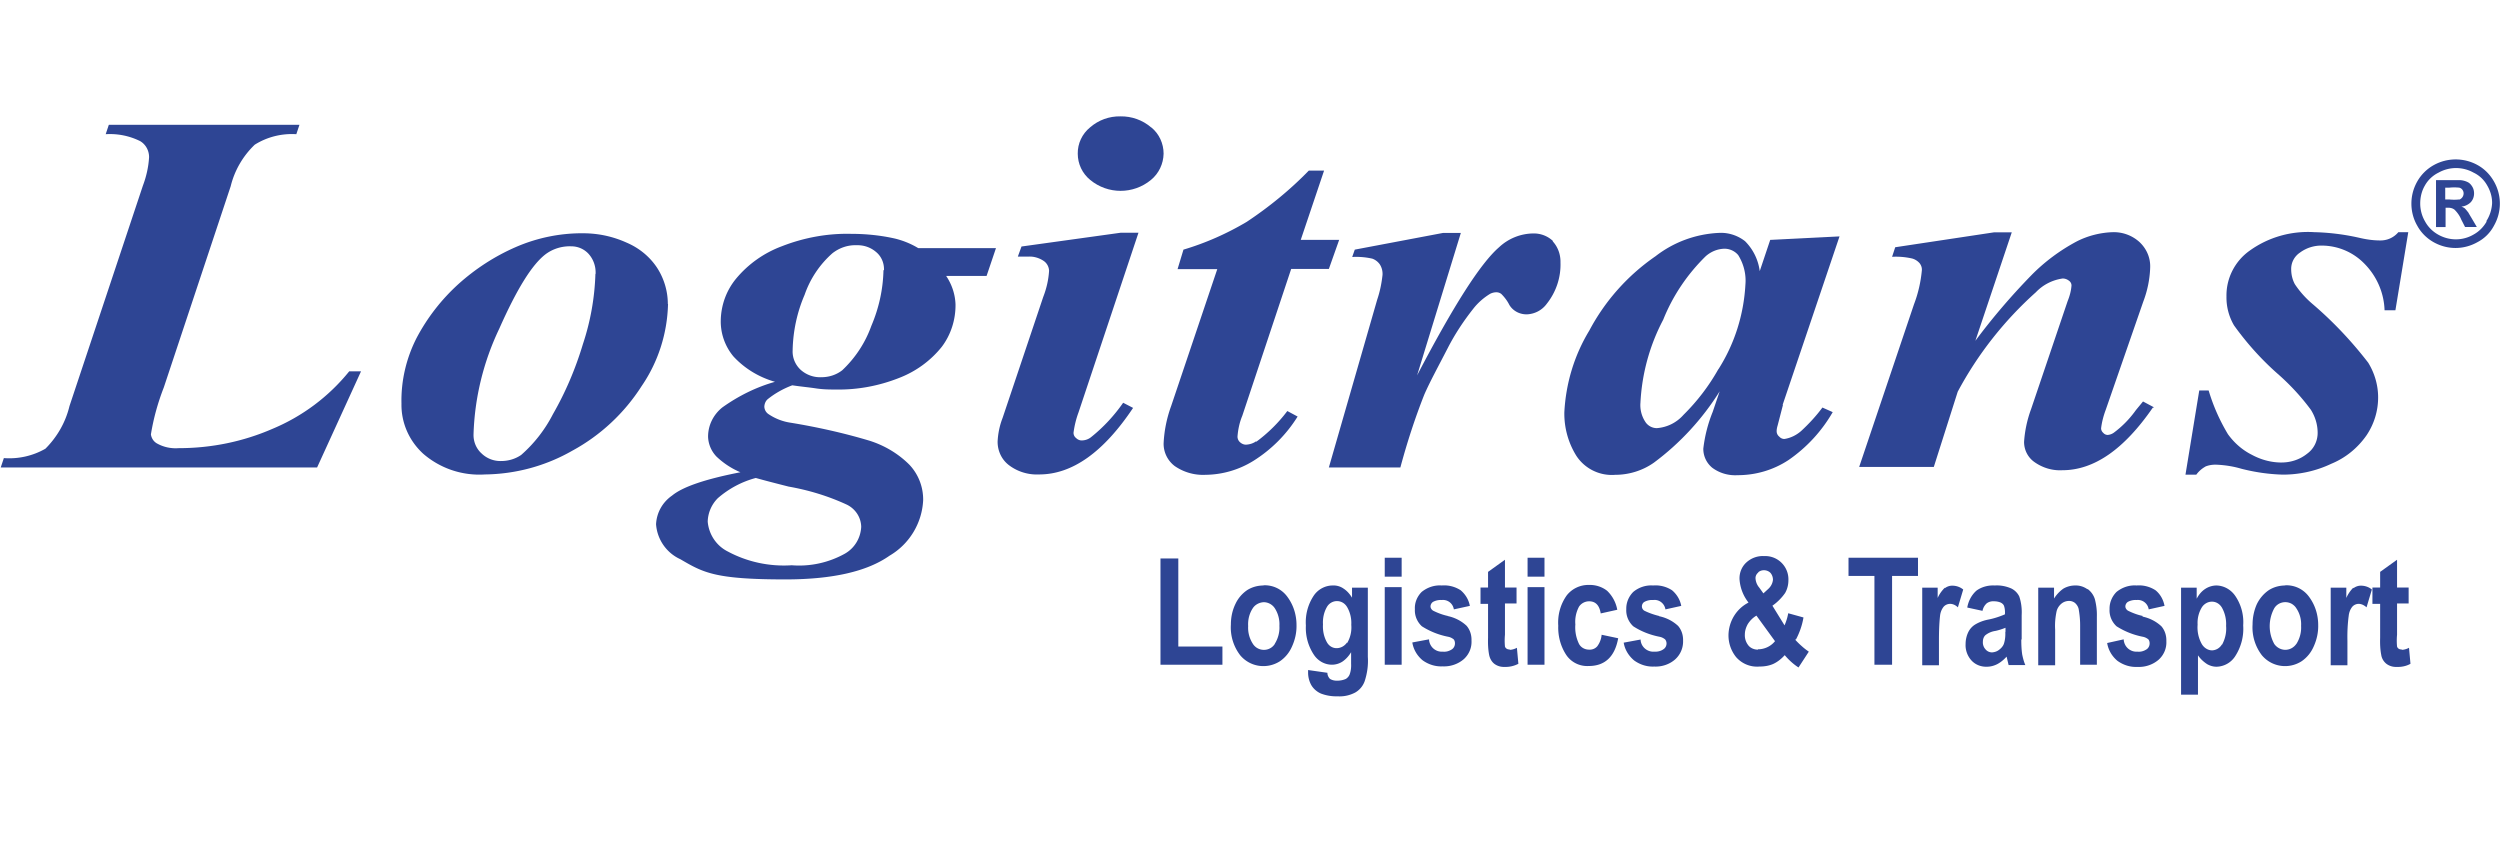
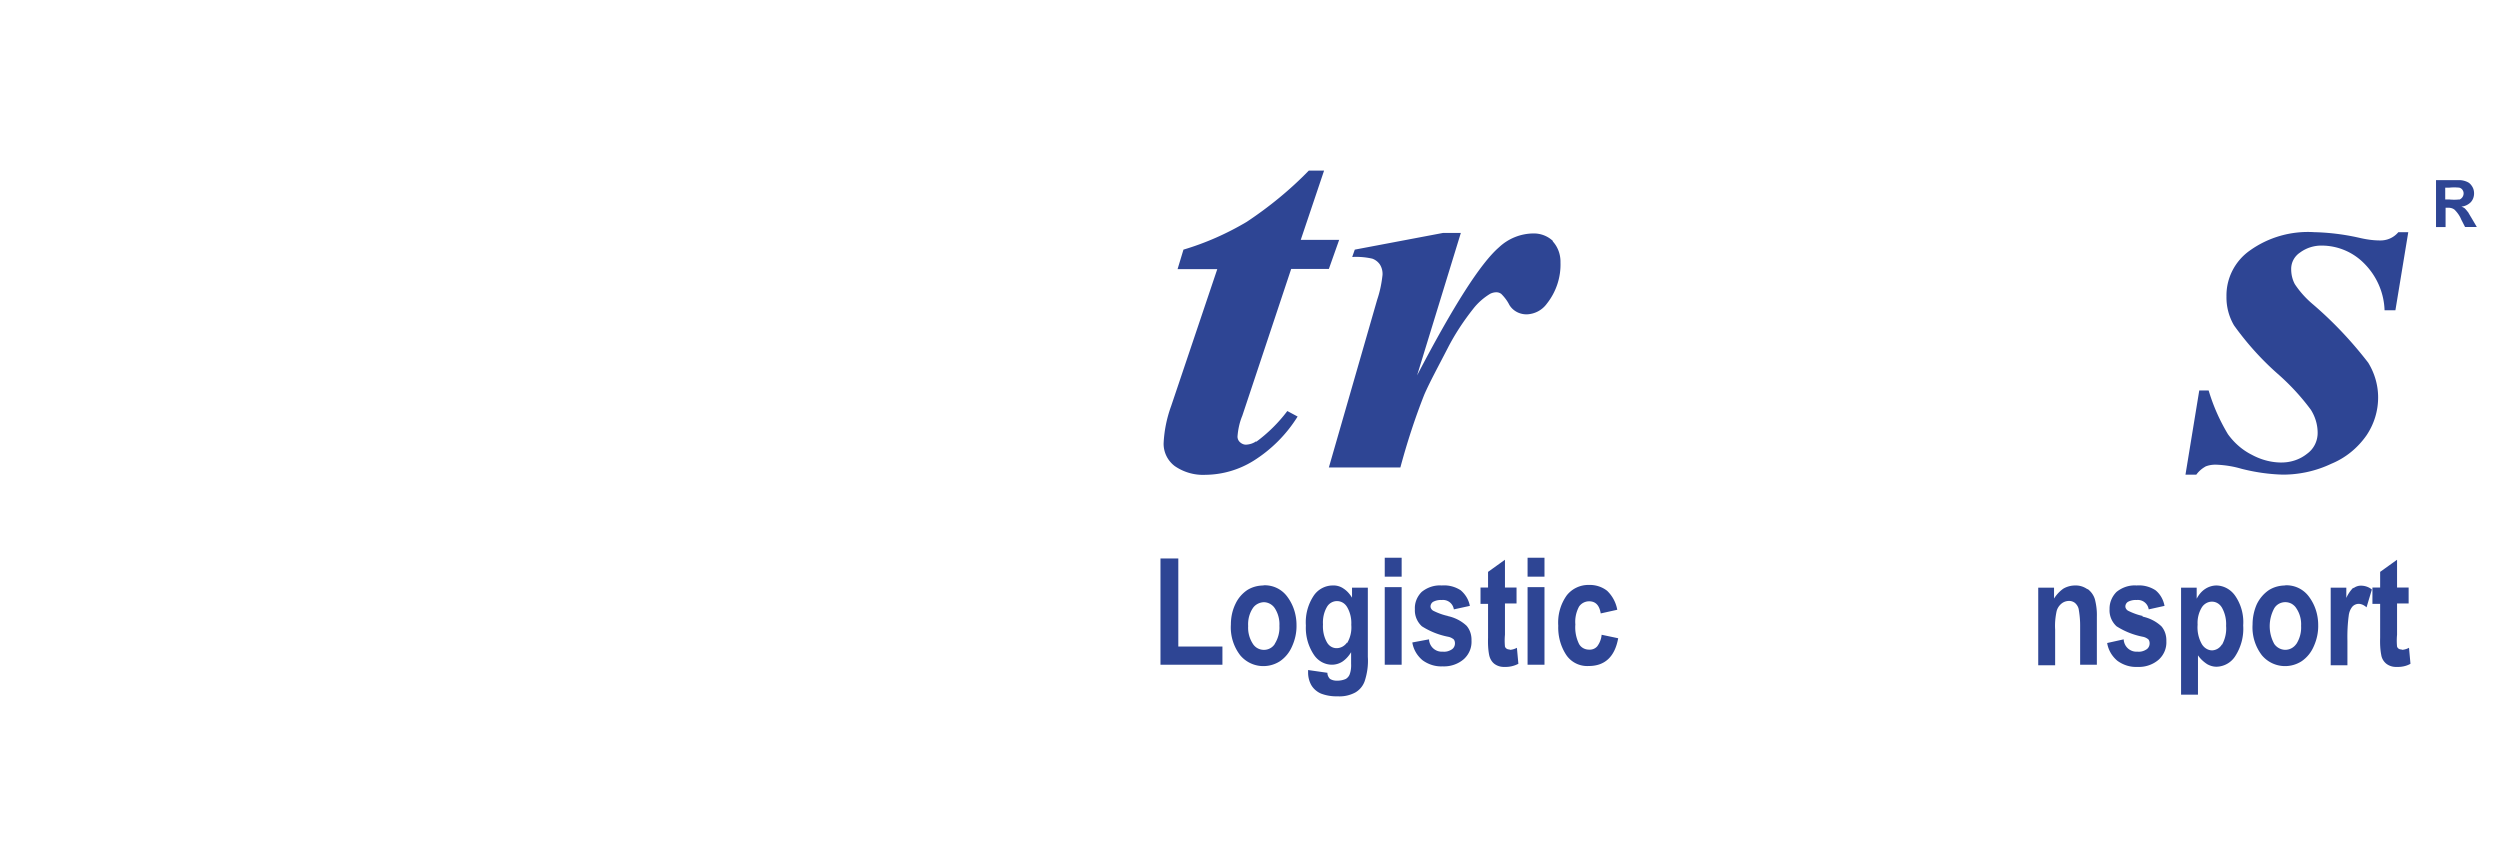
<svg xmlns="http://www.w3.org/2000/svg" id="katman_1" version="1.1" viewBox="0 0 1360 471">
  <defs>
    <style>.st0{fill:#2e4594}</style>
  </defs>
  <g id="katman_2">
    <g id="katman_1-2">
      <path class="st0" d="M753.3 303.4h9.2v10.3h-9.2zm34.4 31.7c-2.8-.6-5.5-1.6-8.1-2.9-.8-.5-1.4-1.4-1.4-2.3 0-1 .6-2 1.4-2.5 1.5-.8 3.2-1.1 4.8-1 3.2-.3 6 1.9 6.5 5.1l8.7-1.9c-.6-3.3-2.4-6.3-5-8.5-3.1-2-6.7-2.9-10.3-2.6-3.9-.3-7.8 1-10.9 3.5-2.5 2.5-3.9 5.9-3.7 9.4-.2 3.5 1.2 6.9 3.8 9.3 4.4 2.8 9.2 4.7 14.3 5.7 1.1.2 2.1.7 3 1.4.5.6.7 1.4.7 2.2 0 1.3-.6 2.5-1.6 3.2-1.5 1-3.2 1.5-5 1.3-3.9.3-7.2-2.6-7.5-6.5v-.2l-9.1 1.7c.6 3.8 2.6 7.2 5.6 9.7 3.2 2.3 7 3.5 10.9 3.3 4.2.2 8.4-1.2 11.6-4 2.8-2.6 4.3-6.2 4.1-10 .1-3-.8-5.9-2.7-8.1-2.9-2.7-6.5-4.5-10.4-5.3m43.6-15.7h9.2v42.2H831zm-77.7 0h9.2v42.2h-9.2zm67.7 33.9c-1 0-2-.6-2.3-1.6-.2-2.1-.2-4.3 0-6.4v-17h6.3v-8.7h-6.3v-15.1l-9.2 6.6v8.5h-4.1v8.9h4.1v18.4c-.1 3.1 0 6.3.6 9.4.4 1.9 1.3 3.6 2.8 4.8 1.6 1.2 3.6 1.8 5.6 1.7 2.6.1 5.2-.5 7.5-1.7l-.8-8.7c-1.1.6-2.4 1-3.6 1.1m-134.2-35c-3.1 0-6.2.8-8.9 2.5-2.8 1.9-5 4.5-6.4 7.5-1.7 3.5-2.5 7.3-2.5 11.2-.4 6 1.4 12 5.1 16.8 5.4 6.4 14.6 7.7 21.6 3.2 2.9-2 5.1-4.7 6.5-7.9 1.7-3.7 2.6-7.7 2.5-11.8 0-5.4-1.6-10.7-4.8-15.1-3-4.3-7.9-6.7-13.1-6.5m6.1 31.9c-2.1 3.3-6.5 4.2-9.8 2.1-.8-.5-1.6-1.3-2.1-2.1-1.9-2.9-2.8-6.3-2.6-9.7-.2-3.4.6-6.8 2.5-9.7 1.3-2 3.6-3.2 6-3.3 2.4 0 4.7 1.3 6 3.3 1.8 2.8 2.7 6.2 2.5 9.6.2 3.4-.7 6.8-2.5 9.7Zm42.1-25c-1.2-2-2.7-3.8-4.7-5.1-1.7-1.2-3.8-1.8-5.9-1.7-4.1 0-8 2.1-10.3 5.5-3.2 4.8-4.7 10.5-4.3 16.3-.3 5.7 1.3 11.4 4.5 16.1 2.2 3.2 5.8 5.2 9.7 5.2 2 0 4-.6 5.7-1.7 1.9-1.3 3.5-3.1 4.7-5.1v6.2c.1 2-.1 4-.8 5.9-.4 1-1.1 1.8-2 2.4-1.5.7-3.2 1-4.9 1-1.4 0-2.7-.3-3.8-1-.9-.9-1.4-2.1-1.4-3.3l-10.5-1.5v1.4c0 2.4.6 4.8 1.8 6.9 1.2 2 3.1 3.6 5.2 4.5 2.9 1.1 6 1.6 9.1 1.5 3.3.2 6.6-.5 9.6-2.1 2.4-1.4 4.2-3.6 5.1-6.2 1.4-4.3 2-8.7 1.7-13.2v-37.6h-8.6v5.7Zm-2.8 24.2c-1.3 1.9-3.4 3.1-5.7 3.1-2.2 0-4.1-1.2-5.2-3.1-1.7-3-2.4-6.4-2.2-9.8-.2-3.3.5-6.7 2.2-9.6 1.1-1.9 3.2-3.1 5.4-3.1 2.3 0 4.3 1.2 5.5 3.2 1.7 2.9 2.5 6.3 2.3 9.7.3 3.5-.5 7-2.3 10zm466.9-95.7c2-.8 4.1-1.1 6.2-1 4.5.2 9 .9 13.4 2.2 7.4 1.9 15 3 22.6 3.2 9.1 0 18.1-2 26.3-5.9 7.8-3.2 14.4-8.6 19.2-15.5 4.1-6.1 6.3-13.2 6.3-20.6 0-6.7-1.9-13.2-5.4-18.9-9.1-11.8-19.3-22.6-30.6-32.2q-5.4-4.65-9.3-10.5c-1.4-2.6-2-5.4-2-8.3 0-3.6 1.8-6.9 4.8-8.9 3.5-2.6 7.8-3.9 12.1-3.8 8.5.1 16.6 3.5 22.6 9.5 6.9 6.8 11 16 11.3 25.7h5.9l7-42.5h-5.4c-2.5 3-6.2 4.6-10 4.5-3.9 0-7.7-.6-11.5-1.5-8-1.8-16.1-2.8-24.2-3-12.5-.8-24.9 2.7-35.1 10-8.1 5.7-12.9 15.1-12.7 25-.1 5.5 1.3 10.9 4.1 15.7 7.1 9.9 15.3 19 24.5 27 6.4 5.7 12.2 12 17.3 18.9 2.4 3.8 3.7 8.1 3.7 12.6s-2.1 8.7-5.7 11.3c-4.1 3.3-9.2 4.9-14.5 4.8-5.5-.1-10.8-1.6-15.6-4.2-5.2-2.6-9.6-6.5-13-11.2-4.5-7.5-8-15.4-10.5-23.8h-5.1l-7.5 45.8h5.9c1.3-1.8 3-3.3 5-4.4M831 303.4h9.2v10.3H831zM683.4 240c-1.6 1.2-3.6 1.8-5.6 1.9-1.2 0-2.3-.5-3.2-1.3a4.1 4.1 0 0 1-1.4-3.1c.3-3.9 1.1-7.7 2.6-11.3l26.6-79.9h20.5l5.6-15.8h-20.9l12.7-37.7H712c-10.2 10.5-21.6 19.8-33.8 27.9-10.8 6.4-22.3 11.5-34.4 15.1l-3.2 10.6h21.6l-25.1 74.5c-2.4 6.6-3.8 13.5-4.1 20.5 0 4.7 2.2 9.2 6 12.1 4.9 3.4 10.8 5.1 16.8 4.8 9.2-.1 18.1-2.7 25.9-7.5 9.8-6.1 18.1-14.4 24.2-24.2l-5.6-3c-4.8 6.4-10.6 12.1-17 16.8M641 303.8h-9.7v57.8H665v-9.9h-24zm203.9-172.6c-2.9-2.8-6.8-4.3-10.9-4.2-6.9.1-13.5 2.8-18.5 7.5-10.1 8.7-24.9 32-44.6 69.7l23.8-77.5h-9.6l-48.1 9.1-1.4 4c3.7-.2 7.3.1 10.9.9 1.7.6 3.1 1.7 4.1 3.1 1.1 1.7 1.6 3.7 1.5 5.7-.5 4.6-1.4 9.1-2.9 13.5l-26.3 91.3h38.9c3.6-13.4 7.9-26.7 13-39.6 3-6.9 7.5-15.1 12.8-25.4 3.9-7.6 8.6-14.7 13.9-21.4 2.5-3.2 5.7-6 9.2-8.1 1-.5 2.2-.8 3.3-.8q1.5 0 2.7.9c1.8 1.8 3.3 3.8 4.4 6 2 3.3 5.7 5.2 9.6 5.1 4.3-.2 8.2-2.3 10.7-5.7 5.1-6.4 7.8-14.4 7.5-22.6.1-4.2-1.4-8.4-4.3-11.5m361.2 187.3c-2.2 0-4.4.7-6.2 1.9-2 1.3-3.5 3.2-4.6 5.3v-6h-8.5v58.2h9.2v-21.4c1.3 1.9 3 3.5 5 4.8 1.6.9 3.3 1.4 5.1 1.4 4.2-.1 8-2.3 10.2-5.8 3.2-5 4.7-10.8 4.3-16.7.4-5.7-1.1-11.3-4.3-16-2.3-3.4-6.1-5.6-10.2-5.7m2.9 32.1c-1.1 1.9-3.1 3.1-5.3 3.2-2.3 0-4.4-1.4-5.6-3.4-1.8-3.2-2.6-6.9-2.3-10.6-.2-3.3.6-6.6 2.3-9.4 1.2-1.9 3.3-3.1 5.5-3.1s4.2 1.2 5.4 3.2c1.7 3 2.5 6.5 2.3 10 .3 3.5-.5 7.1-2.2 10.2Zm34.5-32.1c-3.1 0-6.2.8-8.9 2.5-2.8 1.9-5 4.5-6.5 7.5-1.6 3.5-2.4 7.4-2.4 11.2-.4 6 1.4 12 5.1 16.8 5.4 6.4 14.6 7.7 21.6 3.2 2.9-2 5.1-4.7 6.5-7.9 1.7-3.7 2.6-7.7 2.5-11.8 0-5.4-1.6-10.7-4.8-15.1-3-4.3-7.9-6.7-13.1-6.5m6 31.9c-1.4 2-3.6 3.2-6 3.2s-4.7-1.3-6-3.2c-3.3-6-3.3-13.3 0-19.4 2-3.3 6.4-4.3 9.7-2.3.9.6 1.7 1.3 2.3 2.3 1.9 2.8 2.8 6.2 2.6 9.6.2 3.4-.7 6.8-2.5 9.7Zm-83.5-15.2c-2.8-.6-5.5-1.6-8.1-2.9-.8-.5-1.4-1.4-1.4-2.3 0-1 .6-2 1.4-2.5 1.5-.8 3.2-1.1 4.8-1 3.2-.3 6 1.9 6.5 5.1l8.6-1.9c-.6-3.3-2.3-6.4-4.9-8.5-3.1-2-6.7-2.9-10.3-2.6-3.9-.3-7.8 1-10.9 3.5-2.5 2.5-3.9 5.9-3.8 9.4-.2 3.5 1.2 6.9 3.8 9.3 4.4 2.8 9.2 4.7 14.3 5.7 1.1.2 2.1.7 3 1.4.5.6.7 1.4.7 2.2 0 1.3-.6 2.5-1.6 3.2-1.5 1-3.2 1.5-5 1.3-3.9.3-7.2-2.6-7.5-6.5v-.2l-9 2c.6 3.8 2.6 7.2 5.6 9.7 3.2 2.3 7 3.5 10.9 3.3 4.2.2 8.4-1.2 11.6-4 2.8-2.6 4.3-6.2 4.1-10 .1-3-.8-5.9-2.7-8.1-2.9-2.7-6.5-4.5-10.4-5.3m114.8-15.7c-1.6 1.6-2.9 3.5-3.8 5.6v-5.6h-8.5v42.2h9.1v-13.3c-.1-4.5.1-9.1.7-13.6.2-1.9.9-3.7 2.1-5.1.9-.9 2.1-1.4 3.3-1.4 1.6 0 3.1.8 4.3 1.9l2.9-9.7c-1.7-1.4-3.8-2.1-6-2.1-1.4 0-2.9.5-4 1.4m26 33.3c-1.1 0-2-.6-2.3-1.6-.2-2.1-.2-4.3 0-6.4v-17h6.3v-8.7h-6.3v-15.1l-9.2 6.6v8.5h-4.2v8.9h4.2v18.4c-.1 3.1 0 6.3.6 9.4.3 1.9 1.3 3.6 2.8 4.8 1.6 1.2 3.6 1.8 5.6 1.7 2.6.1 5.2-.4 7.5-1.7l-.8-8.7c-1.1.6-2.4 1-3.6 1.1m-171.4-33c-2-1.4-4.3-2.1-6.7-2-2.2 0-4.4.6-6.3 1.7q-3 2.1-5.1 5.4v-5.9h-8.6v42.2h9.2v-19.5c-.2-3.3.1-6.6.8-9.9.4-1.6 1.3-3 2.6-4.1 1.2-1 2.7-1.5 4.2-1.5 1.2 0 2.3.4 3.2 1.1 1 .9 1.7 2 2 3.3.5 2.9.8 5.8.8 8.7v21.6h9.1v-26.2c.1-3.2-.3-6.4-1.1-9.5-.7-2.2-2-4-3.8-5.4m-267 31.2c-1.1 1.2-2.7 1.8-4.3 1.7-2.3 0-4.4-1.1-5.5-3.1-1.6-3.3-2.3-7-2-10.6-.3-3.3.4-6.7 2-9.7 1.2-1.8 3.3-2.9 5.5-2.9q5.25 0 6.3 6.6l9-2c-.7-3.9-2.6-7.5-5.5-10.3-2.8-2.2-6.3-3.3-9.9-3.2-4.7-.1-9.2 2-12.1 5.7-3.4 4.8-5 10.6-4.6 16.5-.2 5.5 1.2 10.9 4.1 15.5 2.7 4.3 7.5 6.7 12.5 6.4 8.8 0 14.2-5.1 16-15.1l-9-1.9q-.3 3.45-2.4 6.3m473.6-236.3c-.5-.7-1.1-1.4-1.7-2q-.9-.6-1.8-.9c1.9-.2 3.7-1 5.1-2.4 1.2-1.3 1.8-3 1.8-4.8 0-1.3-.3-2.6-1-3.7-.6-1-1.4-1.9-2.4-2.4-1.2-.6-2.6-1-4-1.1h-13.3v25.5h5.2V113h1.4c1.3 0 2.5.3 3.5 1.1 1.5 1.5 2.8 3.3 3.6 5.3l2.1 4.1h6.4l-3-5.1c-1.1-1.8-1.7-2.9-1.9-3.2m-4.6-6.7c-1.9.2-3.7.2-5.6 0h-2.1v-6.4h2.1c1.9-.2 3.7-.2 5.6 0 .7.2 1.3.6 1.7 1.2s.6 1.2.6 1.9-.2 1.4-.6 2-1 1.1-1.7 1.4Z" />
-       <path class="st0" d="M1356.7 98.7c-2.1-3.7-5.1-6.8-8.9-8.9-7.4-4.1-16.4-4.1-23.8 0-3.8 2.1-6.9 5.2-9 8.9s-3.2 7.8-3.2 12.1c0 4.2 1.1 8.4 3.2 12 2 3.7 5.1 6.8 8.8 8.9s7.8 3.2 12 3.2 8.3-1.1 12-3.2c3.8-2 6.9-5.1 8.9-8.9 4.3-7.5 4.3-16.6 0-24.1m-3.9 21.7c-1.7 3-4.1 5.5-7.2 7.2-2.9 1.7-6.2 2.6-9.6 2.6s-6.7-.9-9.7-2.6-5.5-4.2-7.1-7.2c-1.7-2.9-2.6-6.3-2.6-9.7s.8-6.8 2.5-9.7c1.7-3.1 4.4-5.6 7.5-7.1 5.9-3.3 13.1-3.3 19 0 3.2 1.5 5.8 4 7.5 7.1 1.7 2.9 2.7 6.3 2.6 9.7-.2 3.4-1.3 6.8-3.2 9.7Zm-181 101.2-6-3.2c-2.1 2.6-3.7 4.4-4.6 5.7-3.2 4.3-7 8.1-11.3 11.3q-1.5 1.05-3.3 1.2c-.9 0-1.8-.4-2.4-1.1-.7-.6-1.2-1.5-1.2-2.5.4-3.4 1.3-6.8 2.5-10l20.4-58.8c2.3-6 3.6-12.3 3.8-18.7.2-5.3-2-10.3-5.9-13.9-3.9-3.5-9-5.4-14.3-5.3-6.8.2-13.6 1.9-19.7 5-9.2 4.9-17.7 11.2-25 18.7-10.8 11.1-20.9 22.9-30.2 35.4l19.8-59h-9.7l-53.7 8.1-1.7 5.2q5.4-.3 10.8.9c1.6.4 3 1.3 4.1 2.5.9 1.1 1.4 2.5 1.3 3.9-.6 6.4-2 12.6-4.3 18.6l-29.8 88.4h40.6l13-40.9c10.9-20.4 25.3-38.7 42.5-54.1 3.9-4.1 9-6.7 14.6-7.5 1.2 0 2.4.4 3.4 1.2.9.6 1.4 1.6 1.4 2.6-.2 2.9-1 5.8-2.1 8.5l-19.9 58.8c-2.1 5.7-3.4 11.7-3.8 17.8 0 4.4 2.1 8.5 5.7 11 4.4 3.1 9.7 4.7 15.1 4.4 17.3 0 33.6-11.4 49.2-34m-201.3-1.7 30.9-91.5-37.7 1.9-5.7 17c-.8-6.2-3.6-11.9-8-16.3-4.1-3.2-9.2-4.8-14.3-4.5-12.5.6-24.5 5-34.4 12.7-15.1 10.4-27.4 24.2-36 40.4-8.2 13.5-12.8 28.8-13.6 44.6-.1 8.3 2.1 16.4 6.5 23.5 4.6 7.1 12.8 11.1 21.2 10.4 7.5 0 14.9-2.3 21-6.6 14.3-10.6 26.4-23.8 35.8-38.8l-3.8 11.2c-2.6 6.4-4.3 13.1-5.1 20 0 4 1.7 7.7 4.8 10.3 4 3 8.9 4.4 13.9 4.1 9.8 0 19.4-2.8 27.6-8.2 9.9-6.8 18.1-15.7 24.1-26.1l-5.6-2.5c-3.4 4.6-7.3 8.8-11.5 12.7-2.6 2.3-5.8 3.9-9.2 4.4-1.1 0-2.1-.5-2.8-1.3-.9-.7-1.4-1.8-1.4-2.9 0-1 .2-2 .5-3l2.9-11.2Zm-35-19.3c-5.1 9.1-11.5 17.5-19 24.9-3.7 4.2-8.9 6.8-14.5 7.2-2.4 0-4.7-1.2-6.1-3.2a16.5 16.5 0 0 1-2.8-10.6c.8-15.8 5-31.2 12.4-45.2 5.2-13 13.1-24.7 23.1-34.5 2.8-2.5 6.4-4 10.2-4.1 2.9 0 5.7 1.3 7.5 3.5 3 4.8 4.4 10.5 3.9 16.1-.9 16.3-5.9 32.2-14.7 46Zm-32.2 134.3c-2.8-.7-5.5-1.6-8.1-2.9-.8-.5-1.3-1.4-1.3-2.3 0-1 .5-2 1.4-2.5 1.5-.8 3.1-1.1 4.8-1 3.2-.4 6.1 1.9 6.6 5.1l8.6-1.9c-.6-3.3-2.4-6.3-5-8.5-3.1-2-6.7-2.9-10.3-2.6-3.9-.3-7.8 1-10.8 3.5-2.5 2.5-3.9 5.9-3.8 9.4-.2 3.5 1.2 6.9 3.8 9.3 4.3 2.8 9.2 4.7 14.3 5.7 1.1.2 2.1.7 3 1.4.5.6.8 1.4.8 2.2 0 1.3-.6 2.5-1.7 3.2-1.4 1-3.2 1.4-4.9 1.3-3.8.3-7.2-2.5-7.5-6.3v-.3l-9.2 1.7c.6 3.8 2.7 7.2 5.7 9.7 3.2 2.3 7 3.5 10.9 3.3 4.2.2 8.4-1.2 11.5-4 2.8-2.6 4.3-6.2 4.2-10 .1-3-.8-5.9-2.7-8.1-2.9-2.7-6.5-4.5-10.4-5.3m74.5 12.7c2-3.8 3.4-7.8 4.1-12l-8.3-2.3c-.4 2.3-1.1 4.5-2 6.6l-6.6-10.7q4.05-2.85 6.9-6.9c1.2-2.1 1.8-4.5 1.8-6.9.3-7-5.1-12.9-12.1-13.2h-1.1c-3.6-.2-7.1 1.1-9.7 3.5-2.5 2.3-3.8 5.6-3.7 9 .3 4.7 2 9.1 4.9 12.8-6.7 3.4-10.8 10.3-10.9 17.8 0 4.3 1.4 8.4 4.1 11.8 3.2 3.7 7.9 5.6 12.7 5.2 2.6 0 5.2-.4 7.5-1.4 2.4-1.1 4.5-2.8 6.3-4.8 2.2 2.6 4.7 4.9 7.5 6.7l5.6-8.6c-1.3-.9-2.5-1.8-3.6-2.8-1.4-1.2-2.7-2.5-3.9-3.8m-20.2-36.4c.9-.9 2.1-1.3 3.3-1.3 1.3 0 2.6.5 3.5 1.4.9 1 1.4 2.4 1.4 3.8-.2 2-1.2 3.8-2.7 5.1l-2.5 2.3-2.3-3.2c-1.2-1.4-1.9-3.2-2-5.1 0-1.2.6-2.4 1.6-3.1h-.3Zm0 41.9c-1.9 0-3.8-.7-5.1-2.2a8.73 8.73 0 0 1-2-6c0-2 .6-3.9 1.6-5.7 1.2-1.9 2.8-3.5 4.7-4.6l10.1 13.9c-2.1 2.6-5.2 4.2-8.6 4.4h-.6Zm49.3-40.1h14.1v48.3h9.6v-48.3h14.1v-9.9h-37.8zm94.2 34.4v-13c.2-3.4-.2-6.9-1.3-10.2-.9-1.9-2.5-3.5-4.4-4.4-2.8-1.2-5.8-1.8-8.9-1.6-3.5-.2-7.1.7-10 2.8-2.7 2.4-4.4 5.7-5 9.2l8.3 1.8c.3-1.6 1.1-3 2.3-4.1 1.1-.8 2.5-1.2 3.9-1.1 1.3 0 2.5.2 3.7.7.8.4 1.5 1 1.8 1.8.5 1.5.6 3 .5 4.6-2.8 1.2-5.8 2.2-8.8 2.8-2.7.5-5.2 1.4-7.5 2.8-1.6 1-2.9 2.5-3.7 4.2-.9 1.9-1.4 4.1-1.4 6.3-.2 3.3 1 6.6 3.2 9 2.1 2.3 5.2 3.5 8.3 3.4 2 0 3.9-.5 5.7-1.4 1.9-1 3.7-2.5 5.1-4.1l1.1 4.6h9.1c-.8-1.8-1.3-3.8-1.7-5.7-.4-2.7-.5-5.4-.5-8.1m-8.7-4.3c.1 2.2-.1 4.5-.8 6.6-.5 1.3-1.5 2.4-2.6 3.2-1.1.9-2.5 1.3-3.8 1.4-1.4 0-2.7-.6-3.6-1.7-1-1.1-1.5-2.6-1.4-4.1 0-1.3.4-2.6 1.3-3.5 1.6-1.3 3.5-2.1 5.6-2.4 1.8-.4 3.7-1 5.4-1.7v2.3Zm-32.9-24c-1.6 1.6-3 3.5-3.9 5.6v-5.6h-8.4v42.2h9.1v-13.3c0-4.5.1-9.1.6-13.6.2-1.9.9-3.7 2.1-5.1.9-.9 2.1-1.4 3.4-1.4 1.6 0 3.1.8 4.2 1.9l2.9-9.7c-1.7-1.4-3.8-2.1-6-2.1-1.4 0-2.9.5-4 1.4M189.9 202h6.5l-23.9 52.3H.4l1.7-5.1c7.9.6 15.8-1.2 22.6-5.1 6.4-6.4 11-14.4 13.1-23.2l39.9-119.8c1.9-5 3.1-10.3 3.4-15.6 0-3.6-1.8-6.9-4.8-8.7-5.8-2.9-12.3-4.2-18.8-3.8l1.7-5.1h103.7l-1.7 5.1c-8-.5-15.9 1.5-22.6 5.7-6.4 6.1-11 14-13.1 22.6L89.1 210.8c-3.2 8.2-5.6 16.8-7 25.5.3 2.2 1.6 4.1 3.6 5.1 3.5 1.9 7.5 2.7 11.5 2.4 17.6 0 34.9-3.5 51-10.5 16.3-6.8 30.6-17.5 41.7-31.2m173.5-36.6c-.4 16-5.4 31.5-14.4 44.6-9.4 14.7-22.4 26.8-37.7 35.1-14.5 8.3-30.8 12.7-47.5 12.9-12.2.8-24.2-3.2-33.5-11.2-7.7-7-12.1-16.9-11.9-27.3-.3-12.4 2.6-24.7 8.2-35.7 5.8-11 13.4-20.8 22.6-29.2 9.3-8.4 19.9-15.3 31.4-20.3s24-7.6 36.6-7.5c8.2 0 16.2 1.7 23.7 5.1 6.8 2.9 12.7 7.7 16.7 13.9 3.7 5.8 5.7 12.6 5.7 19.5h.2ZM324 149c.2-4.1-1.2-8.1-4-11.1-2.4-2.5-5.7-3.9-9.2-3.9-5-.2-10 1.3-14 4.3-7.5 5.7-15.8 19.3-25.2 40.5-8.6 18-13.4 37.6-14 57.5-.1 4 1.5 7.8 4.4 10.4 2.8 2.7 6.6 4.2 10.6 4.1 3.9 0 7.7-1.1 10.9-3.3 7.1-6.2 13-13.8 17.3-22.2 6.9-12 12.3-24.8 16.3-38.1 4.1-12.3 6.4-25.2 6.8-38.2h.2Zm175.4-14h42.4l-5.1 15.1h-22c3.1 4.6 4.9 9.9 5.1 15.5.1 8.3-2.5 16.5-7.5 23.1-6.1 7.6-14.1 13.4-23.2 16.9-10.9 4.3-22.5 6.5-34.2 6.3-3.2 0-6.9 0-10.9-.6-3.9-.6-8.4-1-13-1.7-4.8 1.8-9.3 4.3-13.3 7.5-1.2 1-1.8 2.5-1.9 4 0 1.7.9 3.3 2.3 4.2 3.7 2.5 7.9 4.1 12.3 4.7 14.5 2.4 28.8 5.6 42.8 9.8 8.1 2.6 15.5 7 21.5 13 4.9 5.2 7.6 12.1 7.5 19.3-.6 12.5-7.5 23.9-18.3 30.2q-18.3 12.9-56.7 12.9c-38.4 0-44.6-3.7-57.1-11-7.5-3.4-12.6-10.7-13.2-19 .3-6.3 3.5-12 8.7-15.6 5.8-4.8 18.2-9 37.2-12.7-4.8-2-9.2-4.9-13-8.5-2.8-2.9-4.5-6.8-4.6-10.9 0-6.2 2.9-12 7.8-15.9 8.7-6.2 18.3-11 28.6-13.9-8.7-2.5-16.5-7.2-22.6-13.8-4.6-5.5-7.1-12.6-6.9-19.8.2-8.3 3.1-16.2 8.4-22.6 6.6-7.9 15.1-13.9 24.7-17.5 12-4.7 24.8-7.1 37.7-6.8 8.1 0 16.2.8 24.1 2.6 4.4 1.1 8.6 2.8 12.4 5.1h.2Zm-88.2 125c-7.6 2-14.7 5.8-20.7 11-3.4 3.4-5.4 8-5.5 12.8.6 6.9 4.7 13.1 10.9 16.2 10.6 5.7 22.7 8.3 34.8 7.5 10 .8 20.1-1.4 28.9-6.3 5.3-3 8.6-8.5 8.9-14.6-.1-5.3-3.3-10-8.1-12.2-10-4.6-20.6-7.8-31.4-9.7-7.5-1.9-13.3-3.4-17.9-4.7h.2Zm69.7-113.1c.1-3.8-1.4-7.4-4.3-9.8-2.9-2.5-6.6-3.8-10.5-3.7-4.8-.2-9.5 1.4-13.3 4.4-6.9 6.1-12.1 13.9-15.1 22.6-4.1 9.5-6.3 19.8-6.5 30.2-.2 4.1 1.5 8 4.5 10.7 3.1 2.7 7.1 4.1 11.2 3.9 4.1 0 8.1-1.3 11.3-3.8 7.1-6.7 12.5-14.9 15.8-24.1 4.1-9.6 6.4-19.9 6.6-30.3h.2Zm138.4-20.3h-9.6l-54 7.5-2 5.5h5.7c2.9-.2 5.9.7 8.3 2.3 1.8 1.2 2.9 3.2 3 5.4-.3 4.9-1.4 9.7-3.2 14.3l-22.1 65.8c-1.6 4.1-2.5 8.5-2.7 12.9 0 5 2.2 9.7 6.1 12.7 4.7 3.6 10.6 5.4 16.5 5.1 18 0 35-12.1 51.1-36.2l-5.4-2.8c-4.8 6.9-10.6 13.2-17.2 18.5-1.5 1.3-3.4 2-5.4 2-1.1 0-2.2-.5-3-1.3-.9-.7-1.4-1.7-1.4-2.9.5-3.8 1.4-7.5 2.7-11l32.7-98Z" />
    </g>
  </g>
-   <path class="st0" d="M626.2 69.3c-4.6-4-10.6-6.1-16.7-6-6.1-.1-11.9 2-16.5 6-4.3 3.5-6.8 8.8-6.7 14.3 0 5.6 2.5 10.8 6.8 14.3 9.6 7.9 23.4 7.9 33 0 4.3-3.5 6.8-8.8 6.9-14.3 0-5.5-2.4-10.8-6.7-14.3Z" />
</svg>